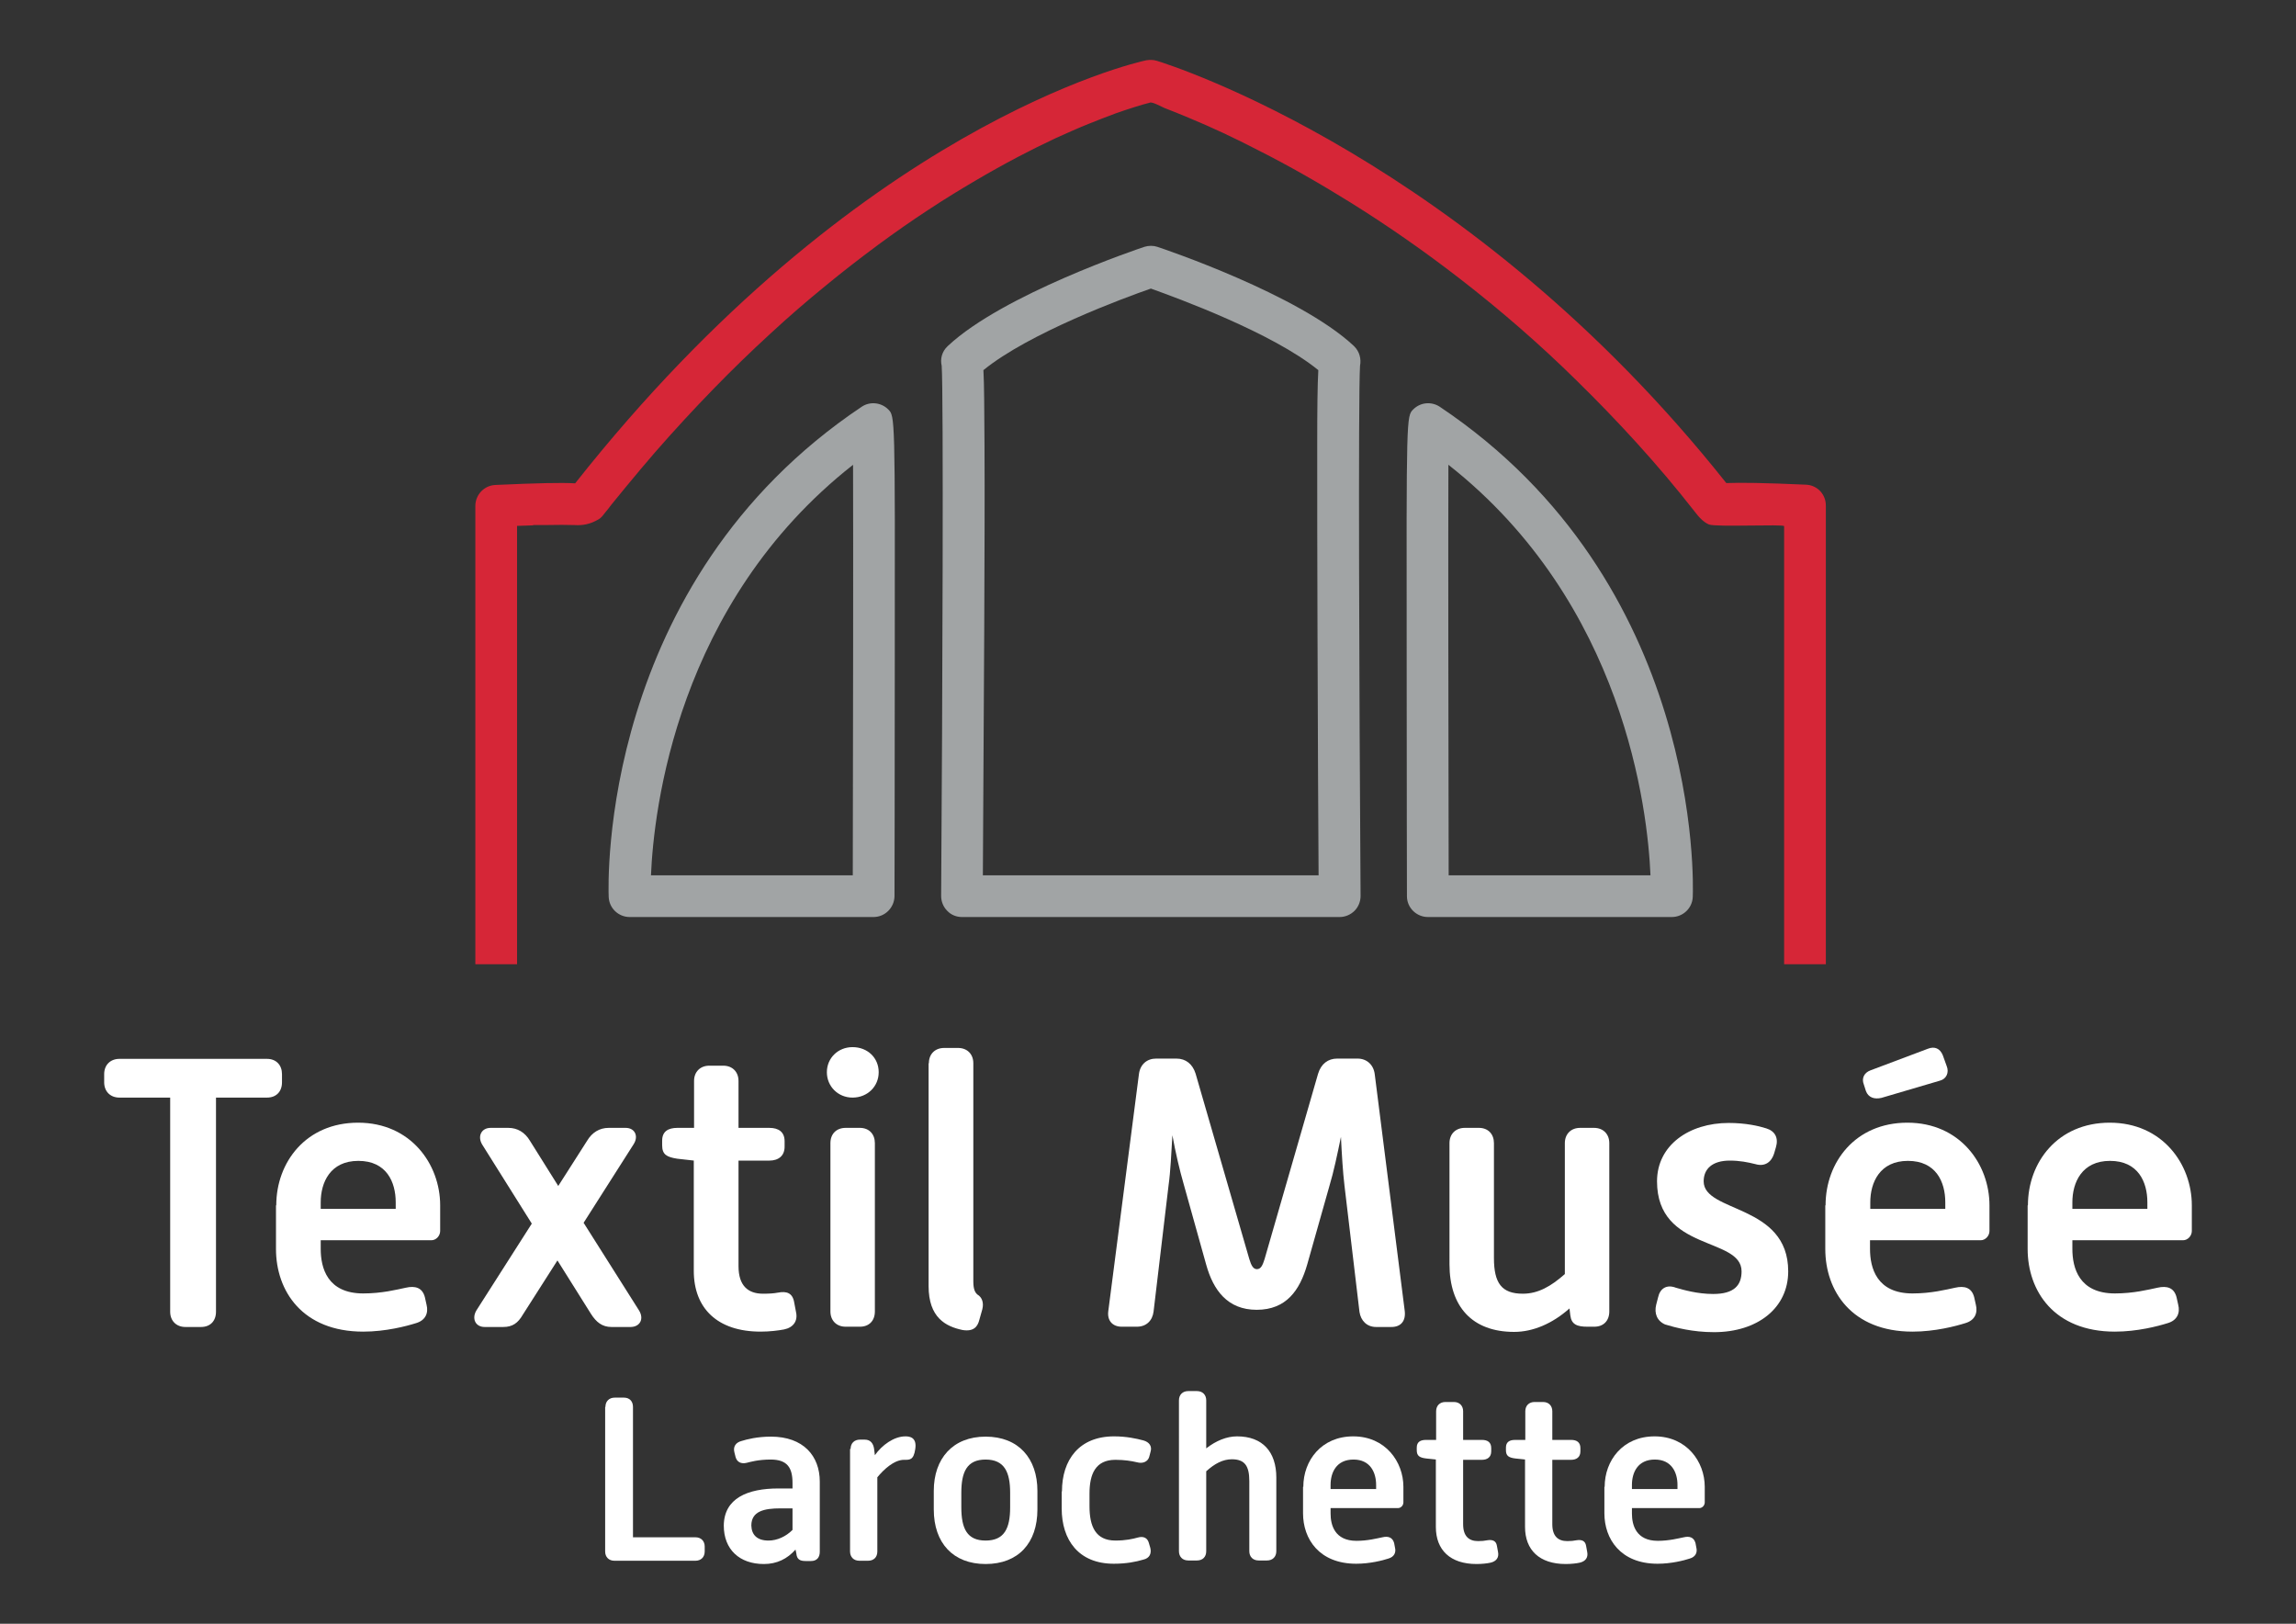
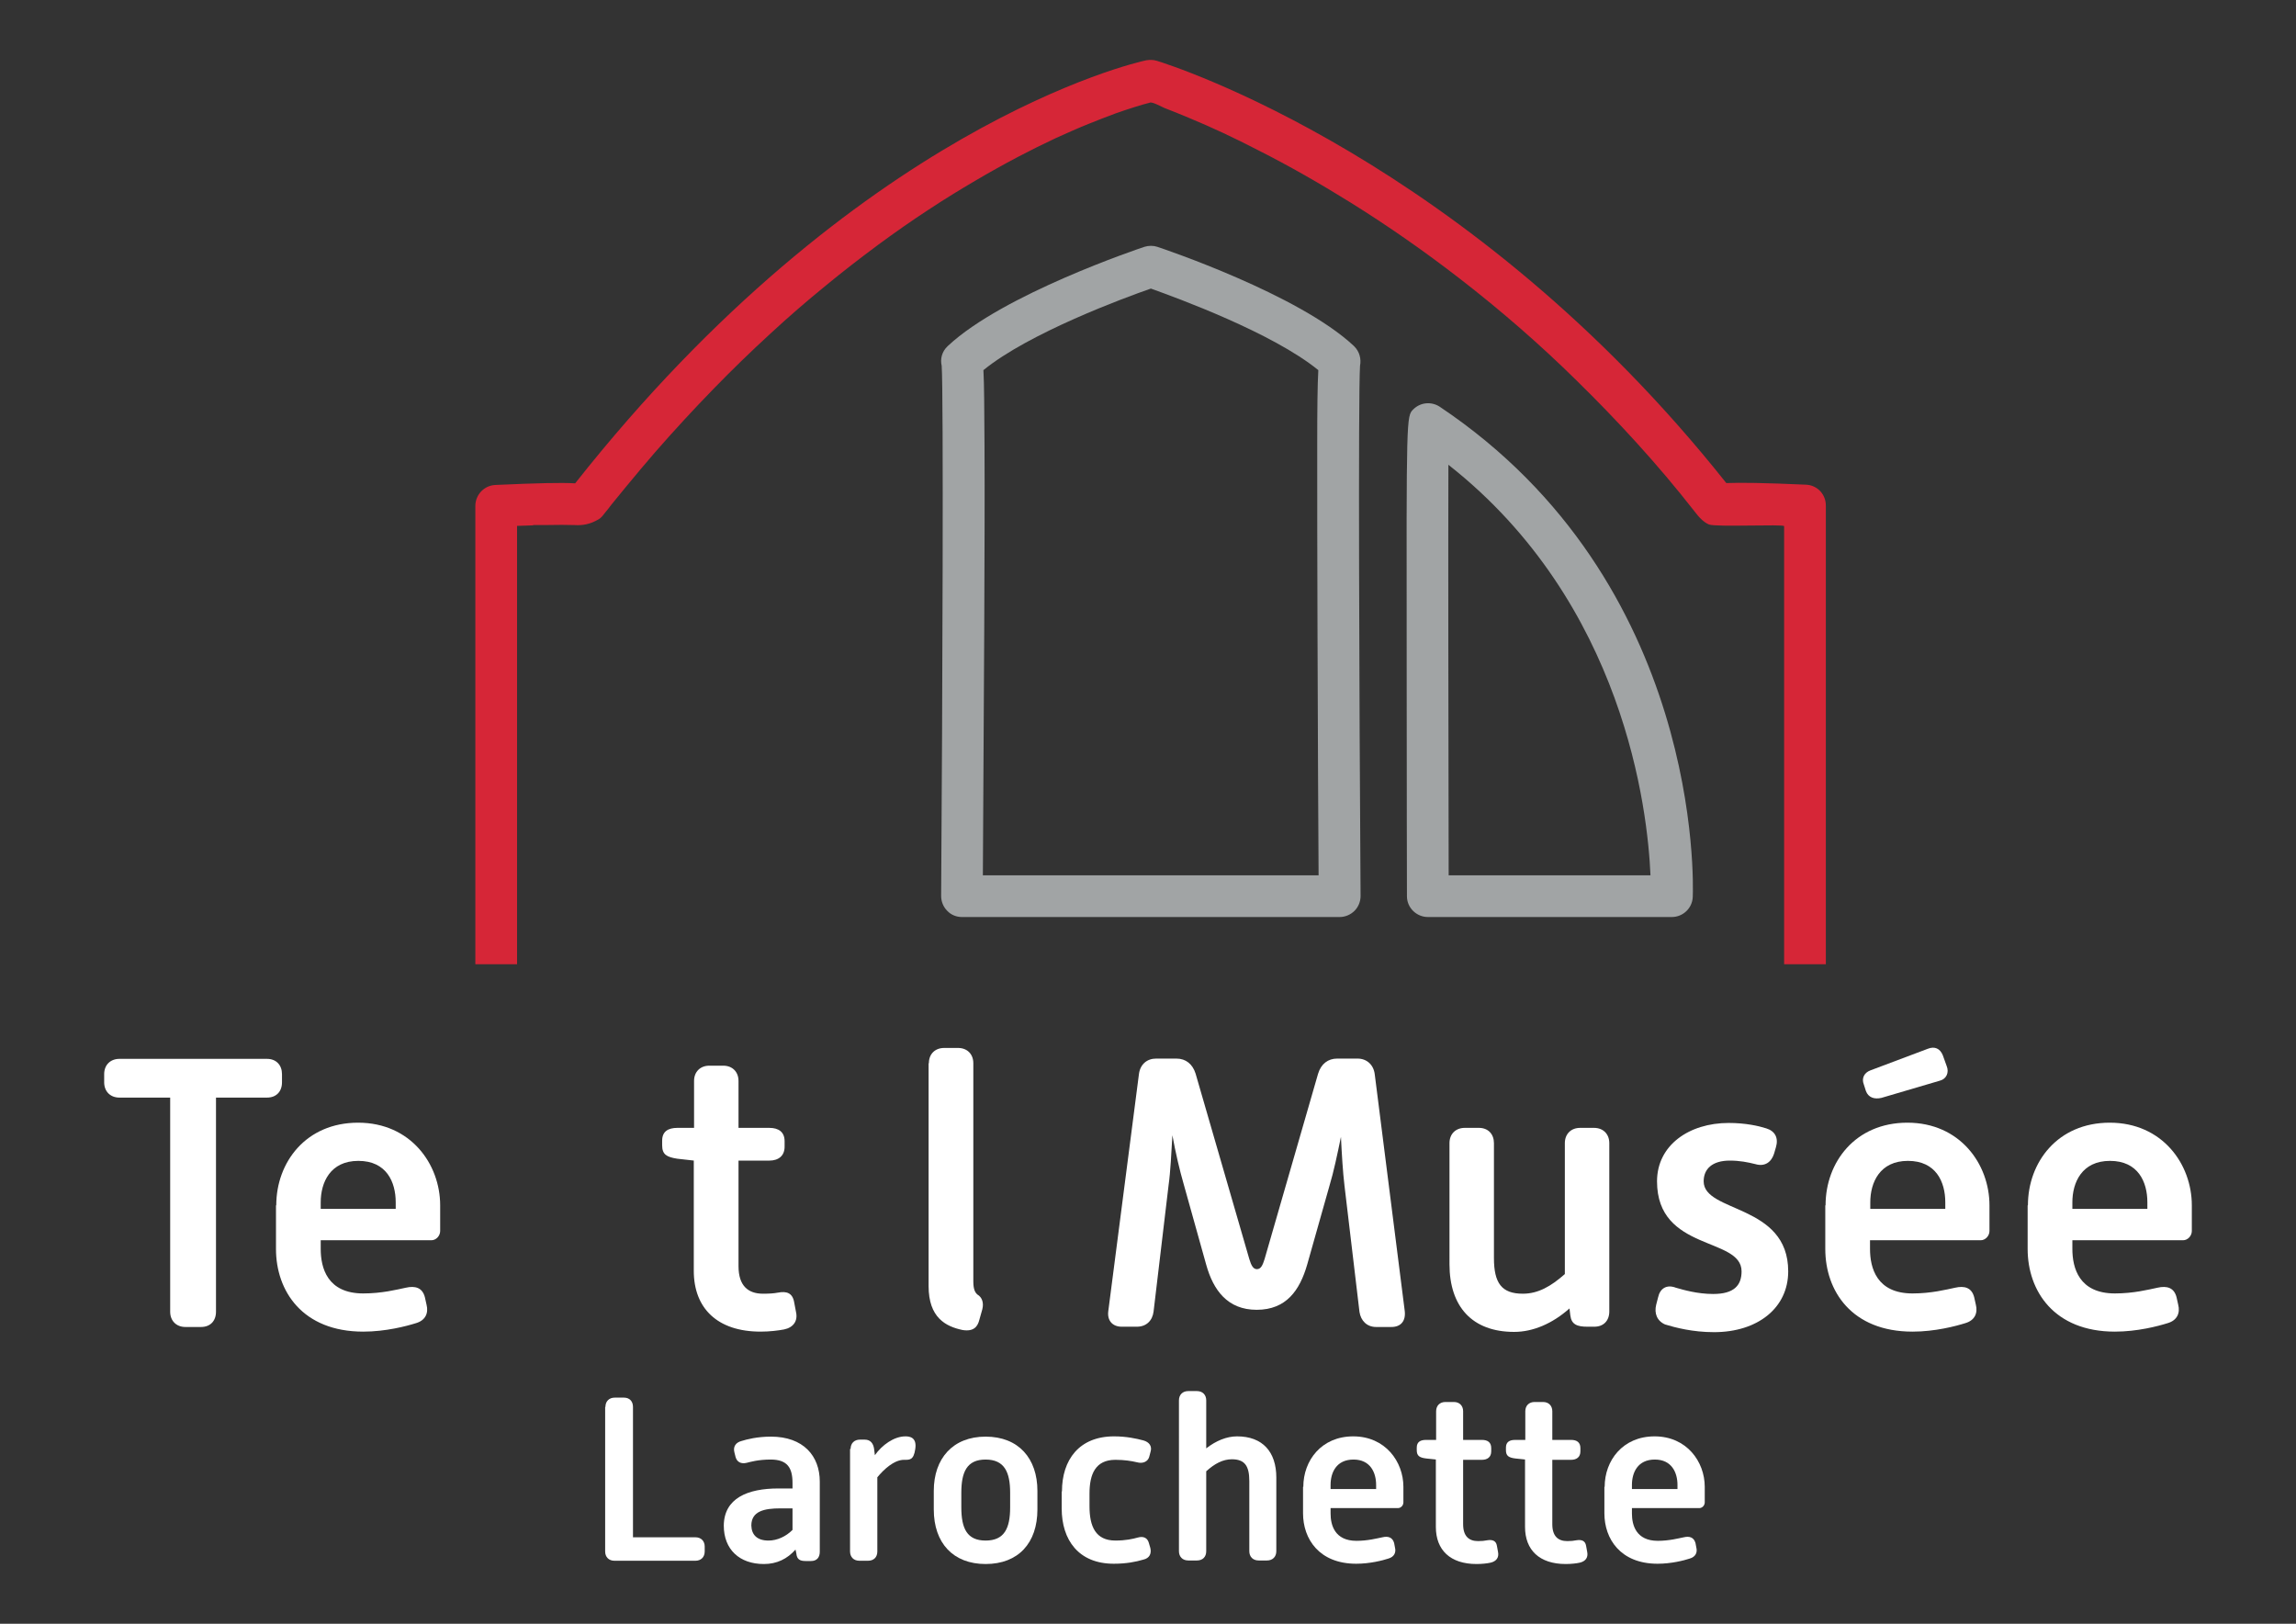
<svg xmlns="http://www.w3.org/2000/svg" version="1.1" id="Layer_1" x="0px" y="0px" viewBox="0 0 841.9 595.3" style="enable-background:new 0 0 841.9 595.3;" xml:space="preserve">
  <rect x="0" y="0" width="841.9" height="595.3" fill="#333333" stroke="none" />
  <style type="text/css">
	.st0{fill:#FFFFFF;}
	.st1{fill:#FFFFFF;stroke:#FBAC4B;stroke-width:2.5;stroke-linejoin:round;stroke-miterlimit:10;}
	.st2{fill:#D62637;}
	.st3{fill:#A1A4A5;}
</style>
  <g>
    <g>
      <g>
        <path class="st0" d="M62.4,402.4H43.8c-3.4,0-5.6-2.3-5.6-5.6v-3c0-3.4,2.3-5.6,5.6-5.6h54.1c3.4,0,5.5,2.3,5.5,5.6v3     c0,3.4-2.1,5.6-5.5,5.6H79.2v78.5c0,3.4-2.1,5.6-5.5,5.6H68c-3.4,0-5.6-2.3-5.6-5.6V402.4z" />
      </g>
      <g>
        <path class="st0" d="M101.3,441.9c0-15.8,10.9-30.3,30-30.3c19.3,0,30.1,15.2,30.1,30.3v9.4c0,1.8-1.5,3.4-3.2,3.4h-40.6v3.2     c0,6.9,2.4,16.3,15.6,16.3c6.8,0,12.3-1.4,15.6-2.1c3.5-0.8,6.1,0,7,3.5l0.6,2.7c0.8,3.1-0.4,5.8-3.9,6.8     c-3.5,1.1-11.1,3.1-19.3,3.1c-22.3,0-32-14.9-32-30.3V441.9z M145.1,443.2v-2.4c0-7.5-3.4-15.2-13.7-15.2     c-10.3,0-13.8,7.9-13.8,15.2v2.4H145.1z" />
      </g>
      <g>
-         <path class="st0" d="M195,448.6l-18.2-29c-1.8-3-0.3-6.1,3.1-6.1h6.5c3.4,0,6.1,1.7,7.9,4.7l10.4,16.6l10.6-16.6     c1.8-3,4.5-4.7,7.9-4.7h6.2c3.4,0,4.8,3,3,5.9L214,448.3l20.3,32.1c2,3.2,0.3,6.1-3.1,6.1h-7c-3.4,0-5.6-1.8-7.5-4.8l-12.3-19.6     l-12.7,19.9c-1.8,3.1-3.8,4.5-7.2,4.5h-6.8c-3.4,0-4.8-3.1-3-6.1L195,448.6z" />
-       </g>
+         </g>
      <g>
        <path class="st0" d="M254.5,425.5l-6.2-0.7c-3.8-0.6-5.5-1.5-5.5-4.9v-1.7c0-3.4,2.2-4.7,5.6-4.7h6.1v-17.2     c0-3.4,2.3-5.6,5.6-5.6h5.1c3.4,0,5.6,2.3,5.6,5.6v17.2h11.3c3.4,0,5.6,1.5,5.6,4.9v2c0,3.4-2.3,5.1-5.6,5.1h-11.3v38.7     c0,7.2,3.5,10.1,9,10.1c2.1,0,3.9-0.1,5.5-0.4c3.1-0.6,5.3,0.1,5.9,3.5l0.7,3.7c0.7,3.2-1,5.6-4.4,6.3c-2.1,0.4-5.3,0.8-8.6,0.8     c-15.8,0-24.5-8.5-24.5-22.3V425.5z" />
      </g>
      <g>
-         <path class="st0" d="M303.2,393.1c0-5.2,4.1-9.2,9.4-9.2c5.5,0,9.6,3.9,9.6,9.2c0,5.2-4.1,9.3-9.6,9.3     C307.3,402.4,303.2,398.3,303.2,393.1z M304.5,419.1c0-3.4,2.2-5.6,5.6-5.6h5.2c3.4,0,5.5,2.3,5.5,5.6v61.7     c0,3.4-2.1,5.6-5.5,5.6h-5.2c-3.4,0-5.6-2.3-5.6-5.6V419.1z" />
-       </g>
+         </g>
      <g>
        <path class="st0" d="M340.6,389.8c0-3.4,2.3-5.6,5.6-5.6h5.1c3.4,0,5.6,2.3,5.6,5.6v80c0,3,0.7,4.1,1.5,4.8c1.7,1,2.4,3,1.8,5.4     l-1.1,3.9c-0.6,2.4-2,4.4-6.2,3.7c-6.1-1.3-12.4-4.5-12.4-16.1V389.8z" />
      </g>
      <g>
        <path class="st0" d="M417.6,394c0.4-3.8,3-5.9,6.3-5.9h7.5c3.4,0,5.9,2,7,5.5l19.7,68c0.7,2.3,1.4,3.7,2.8,3.7s2.1-1.4,2.8-3.7     l19.6-67.9c1.1-3.7,3.7-5.6,7-5.6h7.5c3.4,0,5.9,2.3,6.3,5.8l11,86.8c0.4,3.7-1.5,5.8-4.9,5.8h-5.6c-3.4,0-5.6-2.3-6.1-5.5     l-5.5-46.3c-0.6-4.9-1-11.7-1.3-17.9c-1.3,6.3-2.7,13-4.2,17.9l-8.2,29c-2.7,9.3-7.6,16.5-18.5,16.5c-10.7,0-15.9-7.2-18.5-16.5     l-8.3-29.7c-1.4-4.8-3-11.6-4.1-17.8c-0.4,6.5-0.7,13.4-1.4,18.3l-5.5,46.3c-0.4,3.4-2.7,5.6-6.1,5.6h-5.6     c-3.4,0-5.4-2.3-4.9-5.8L417.6,394z" />
      </g>
      <g>
        <path class="st0" d="M531.5,419.1c0-3.4,2.3-5.6,5.6-5.6h5.2c3.4,0,5.5,2.3,5.5,5.6v42.1c0,9.2,2.8,13.1,10.6,13.1     c5.6,0,10.3-2.7,15.4-7.2v-48c0-3.4,2.3-5.6,5.6-5.6h5.1c3.4,0,5.6,2.3,5.6,5.6v61.7c0,3.4-2.1,5.6-5.5,5.6h-2.5     c-3.8,0-5.9-0.8-6.3-4.2l-0.3-2.5c-6.3,5.6-13.4,8.6-20.3,8.6c-15.4,0-23.7-9.3-23.7-24.8V419.1z" />
      </g>
      <g>
        <path class="st0" d="M607.3,478.3l0.7-2.7c0.7-3.2,3.1-4.8,6.5-3.5c2.8,0.8,7.9,2.3,13.7,2.3c7.7,0,10.4-3.2,10.4-8.3     c0-12.7-31-7.2-31-33c0-13.2,11.7-21.4,26.3-21.4c6.2,0,11,1.1,13.8,2c3.2,1,4.5,3.5,3.5,6.9l-0.7,2.4c-1,3.1-3.4,4.8-6.8,3.8     c-2.8-0.7-5.8-1.3-9.4-1.3c-6.5,0-9.6,3.1-9.6,7.6c0,11.6,31,8.2,31,33c0,13.5-11.3,22.3-27.2,22.3c-7.9,0-14.2-1.7-17.9-2.8     C607.6,484.3,606.5,481.5,607.3,478.3z" />
      </g>
      <g>
        <path class="st0" d="M669.4,441.9c0-15.8,10.9-30.3,30-30.3c19.3,0,30.1,15.2,30.1,30.3v9.4c0,1.8-1.5,3.4-3.2,3.4h-40.6v3.2     c0,6.9,2.4,16.3,15.6,16.3c6.8,0,12.3-1.4,15.6-2.1c3.5-0.8,6.1,0,7,3.5l0.6,2.7c0.8,3.1-0.4,5.8-3.9,6.8     c-3.5,1.1-11.1,3.1-19.3,3.1c-22.3,0-32-14.9-32-30.3V441.9z M684.2,400l-0.8-2.5c-0.8-2,0-4.2,2.5-5.1l21-7.9     c2.5-1,4.5-0.1,5.5,2.4l1.4,3.9c1,2.4-0.1,4.8-2.5,5.4l-21.4,6.3C687.3,403.1,685.1,402.4,684.2,400z M713.3,443.2v-2.4     c0-7.5-3.4-15.2-13.7-15.2c-10.3,0-13.8,7.9-13.8,15.2v2.4H713.3z" />
      </g>
      <g>
        <path class="st0" d="M743.6,441.9c0-15.8,10.9-30.3,30-30.3c19.3,0,30.1,15.2,30.1,30.3v9.4c0,1.8-1.5,3.4-3.2,3.4h-40.6v3.2     c0,6.9,2.4,16.3,15.6,16.3c6.8,0,12.3-1.4,15.6-2.1c3.5-0.8,6.1,0,7,3.5l0.6,2.7c0.8,3.1-0.4,5.8-3.9,6.8     c-3.5,1.1-11.1,3.1-19.3,3.1c-22.3,0-32-14.9-32-30.3V441.9z M787.4,443.2v-2.4c0-7.5-3.4-15.2-13.7-15.2     c-10.3,0-13.8,7.9-13.8,15.2v2.4H787.4z" />
      </g>
      <g>
        <path class="st0" d="M222,515.8c0-2.1,1.4-3.4,3.4-3.4h3.4c2.1,0,3.3,1.4,3.3,3.4v47.8h22.9c2.1,0,3.4,1.4,3.4,3.4v1.8     c0,2.1-1.4,3.4-3.4,3.4h-29.7c-2.1,0-3.4-1.4-3.4-3.4V515.8z" />
      </g>
      <g>
        <path class="st0" d="M285.4,545.7h5.2v-2c0-5.6-1.9-8.6-8-8.6c-4.6,0-7.6,0.9-8.8,1.2c-2.1,0.5-3.6-0.3-4.1-2.2l-0.4-1.6     c-0.6-2.2,0.6-3.7,2.6-4.2c1.9-0.6,5.7-1.6,10.8-1.6c11.8,0,17.9,7,17.9,16.5v25.7c0,2.1-1.1,3.4-3.2,3.4h-2     c-2.1,0-3.2-0.6-3.4-2.8l-0.3-1.4c-3,3.4-6.8,5.3-11.6,5.3c-8.9,0-14.7-5.3-14.7-14.1C265.5,549.3,274.1,545.7,285.4,545.7z      M281.8,564.8c3.2,0,6.4-1.5,8.8-3.9V553h-4.5c-5.8,0-10.6,1-10.6,6.3C275.6,562.7,277.6,564.8,281.8,564.8z" />
      </g>
      <g>
        <path class="st0" d="M311.9,531.2c0-2.1,1.4-3.4,3.4-3.4h1.8c2.1,0,3.1,1.4,3.4,3.3l0.3,2.4c2.6-3.7,7-6.9,11.2-6.9     c1.5,0,4.3,0.3,3.6,4.7c-0.6,4.1-2.1,3.9-4.1,3.9c-3.7,0-7.5,3.6-9.8,6.4v27.2c0,2.1-1.3,3.4-3.4,3.4h-3.2     c-2.1,0-3.4-1.4-3.4-3.4V531.2z" />
      </g>
      <g>
        <path class="st0" d="M342.4,546.6c0-11.9,7-19.9,19-19.9c12.1,0,19,8,19,19.9v6.8c0,12.3-7,20-19,20c-11.9,0-19-7.7-19-20V546.6z      M361.4,564.8c6.9,0,9-4.5,9-12.2v-5.3c0-7.6-2.1-12.2-9-12.2c-6.9,0-8.9,4.6-8.9,12.2v5.3C352.5,560.4,354.6,564.8,361.4,564.8z     " />
      </g>
      <g>
        <path class="st0" d="M389.4,546.8c0-11.6,6.3-20.2,19.1-20.2c4.5,0,8.2,0.8,10.8,1.5c2.1,0.6,3.2,2.1,2.6,4.1l-0.5,1.9     c-0.5,1.8-2.4,2.6-4.5,2c-2.1-0.5-4.7-0.9-7.9-0.9c-7.3,0-9.5,5.2-9.5,12.4v4.6c0,7.4,2.2,12.6,9.5,12.6c3.8,0,6.4-0.6,8.2-1.1     c2.1-0.6,3.6,0.1,4.1,2.1l0.5,1.7c0.5,2.1-0.3,3.8-2.6,4.3c-2.7,0.8-6.2,1.5-10.8,1.5c-12.9,0-19.1-8.7-19.1-20.3V546.8z" />
      </g>
      <g>
        <path class="st0" d="M432.3,513.4c0-2.1,1.4-3.4,3.4-3.4h3.2c2.1,0,3.4,1.4,3.4,3.4V531c3.6-2.8,7.5-4.4,11.3-4.4     c9.4,0,14.4,5.7,14.4,15.1v27c0,2.1-1.4,3.4-3.4,3.4h-3.1c-2.1,0-3.4-1.4-3.4-3.4v-25.7c0-5.6-1.7-8-6.4-8     c-3.3,0-6.3,1.6-9.4,4.4v29.3c0,2.1-1.3,3.4-3.4,3.4h-3.2c-2.1,0-3.4-1.4-3.4-3.4V513.4z" />
      </g>
      <g>
        <path class="st0" d="M477.9,545.1c0-9.6,6.6-18.5,18.3-18.5c11.8,0,18.4,9.3,18.4,18.5v5.7c0,1.1-0.9,2.1-2,2.1h-24.7v2     c0,4.2,1.5,10,9.5,10c4.1,0,7.5-0.9,9.5-1.3c2.1-0.5,3.7,0,4.3,2.1l0.3,1.6c0.5,1.9-0.3,3.5-2.4,4.1c-2.1,0.7-6.8,1.9-11.8,1.9     c-13.6,0-19.5-9.1-19.5-18.5V545.1z M504.6,545.9v-1.5c0-4.5-2.1-9.3-8.3-9.3c-6.3,0-8.4,4.8-8.4,9.3v1.5H504.6z" />
      </g>
      <g>
        <path class="st0" d="M526.7,535.1l-3.8-0.4c-2.3-0.3-3.4-0.9-3.4-3v-1c0-2.1,1.4-2.8,3.4-2.8h3.7v-10.5c0-2.1,1.4-3.4,3.4-3.4     h3.1c2.1,0,3.4,1.4,3.4,3.4v10.5h6.9c2.1,0,3.4,0.9,3.4,3v1.2c0,2.1-1.4,3.1-3.4,3.1h-6.9v23.6c0,4.4,2.1,6.2,5.5,6.2     c1.3,0,2.4-0.1,3.3-0.3c1.9-0.3,3.3,0.1,3.6,2.1l0.4,2.2c0.4,2-0.6,3.4-2.7,3.9c-1.3,0.3-3.3,0.5-5.2,0.5     c-9.6,0-14.9-5.1-14.9-13.6V535.1z" />
      </g>
      <g>
        <path class="st0" d="M559.4,535.1l-3.8-0.4c-2.3-0.3-3.4-0.9-3.4-3v-1c0-2.1,1.4-2.8,3.4-2.8h3.7v-10.5c0-2.1,1.4-3.4,3.4-3.4     h3.1c2.1,0,3.4,1.4,3.4,3.4v10.5h6.9c2.1,0,3.4,0.9,3.4,3v1.2c0,2.1-1.4,3.1-3.4,3.1h-6.9v23.6c0,4.4,2.1,6.2,5.5,6.2     c1.3,0,2.4-0.1,3.3-0.3c1.9-0.3,3.3,0.1,3.6,2.1l0.4,2.2c0.4,2-0.6,3.4-2.7,3.9c-1.3,0.3-3.3,0.5-5.2,0.5     c-9.6,0-14.9-5.1-14.9-13.6V535.1z" />
      </g>
      <g>
        <path class="st0" d="M588.4,545.1c0-9.6,6.6-18.5,18.3-18.5c11.8,0,18.4,9.3,18.4,18.5v5.7c0,1.1-0.9,2.1-2,2.1h-24.7v2     c0,4.2,1.5,10,9.5,10c4.1,0,7.5-0.9,9.5-1.3c2.1-0.5,3.7,0,4.3,2.1l0.3,1.6c0.5,1.9-0.3,3.5-2.4,4.1c-2.1,0.7-6.8,1.9-11.8,1.9     c-13.6,0-19.5-9.1-19.5-18.5V545.1z M615.1,545.9v-1.5c0-4.5-2.1-9.3-8.3-9.3c-6.3,0-8.4,4.8-8.4,9.3v1.5H615.1z" />
      </g>
    </g>
    <g>
      <path class="st1" d="M661.9,435.2" />
    </g>
    <g>
      <path class="st2" d="M662.3,177.7c-15.5-0.7-24.2-0.8-29.3-0.6C538.6,58.2,428.8,23.7,424.2,22.3c-1.2-0.4-2.6-0.4-3.9-0.2    c-4.3,0.9-106,24.2-209.4,155.1c-5.1-0.3-13.8-0.1-29.3,0.6c-4.1,0.2-7.3,3.6-7.3,7.7v168h15.3V192.8c2-0.1,4-0.1,5.9-0.2v-0.1    h3.8c5-0.1,9.1-0.1,11.4,0c3.2,0.2,5.8-0.4,8.6-2c1.3-0.7,1.8-1.6,2.7-2.7c0.8-0.9,1.5-1.9,2.2-2.8c1.8-2.2,3.6-4.4,5.4-6.6    c3.5-4.3,7.1-8.5,10.7-12.7c6.9-7.9,14-15.6,21.3-23.1c6.8-7,13.7-13.7,20.9-20.3c6.6-6.1,13.3-11.9,20.3-17.6    c6.3-5.2,12.8-10.2,19.4-15.1c6-4.4,12.1-8.7,18.4-12.8c5.6-3.7,11.3-7.2,17.1-10.6c5.1-3,10.3-5.9,15.6-8.7    c4.6-2.4,9.2-4.7,13.9-6.9c4-1.8,8-3.6,12-5.2c3.3-1.3,6.5-2.6,9.8-3.8c2.5-0.9,5-1.7,7.5-2.5c1.6-0.5,3.3-1,4.9-1.4    c0.1,0,0.2,0,0.2-0.1c1.1-0.3,4.4,1.6,5.4,2c2.9,1.1,5.8,2.3,8.7,3.5c8.7,3.6,17.2,7.6,25.5,11.9c11.7,5.9,23,12.4,34.1,19.3    c13.8,8.6,27.1,17.9,39.9,27.8c15,11.6,29.4,24.1,42.9,37.4c15.3,15,29.9,30.9,43.1,47.8c0.9,1.2,1.8,2.3,2.9,3.3    c0.8,0.7,1.6,1.3,2.6,1.7c2.7,1,27.5-0.2,27.5,0.6c0,0,0,160.6,0,160.6h15.3v-168C669.6,181.3,666.4,177.9,662.3,177.7z" />
      <path class="st2" d="M637.3,185.4C637.3,185.4,637.3,185.4,637.3,185.4C637.3,185.4,637.3,185.4,637.3,185.4z" />
      <path class="st2" d="M206.5,185.4C206.5,185.4,206.5,185.4,206.5,185.4C206.5,185.4,206.5,185.4,206.5,185.4z" />
      <path class="st2" d="M637.3,185.4C637.3,185.4,637.3,185.4,637.3,185.4C637.3,185.4,637.3,185.4,637.3,185.4z" />
      <path class="st2" d="M206.5,185.4C206.5,185.4,206.5,185.4,206.5,185.4C206.5,185.4,206.5,185.4,206.5,185.4z" />
    </g>
    <g>
      <g>
-         <path class="st3" d="M320.3,336.2h-89.4c-4.1,0-7.5-3.2-7.7-7.3c-0.2-4.7-3.6-115.3,92.8-179.8c3-2,7.1-1.6,9.7,1     c2.5,2.5,2.5,2.5,2.4,92.1c0,43.2-0.1,86.4-0.1,86.4C327.9,332.8,324.5,336.2,320.3,336.2z M238.7,320.9h74     c0.1-52.1,0.2-120.9,0.1-150.5C248.1,221.2,239.7,297.2,238.7,320.9z" />
-       </g>
+         </g>
      <g>
        <path class="st3" d="M491.2,336.2H352.7c-2,0-4-0.8-5.4-2.3c-1.4-1.4-2.2-3.4-2.2-5.4c0.5-73.1,0.9-183.8,0.2-194.4     c-0.6-2.5,0.1-5.2,2.1-7.1c0.1-0.1,0.1-0.1,0.2-0.2l0,0c20.2-18.9,69.9-35.6,72-36.3c1.6-0.5,3.3-0.5,4.8,0     c2.1,0.7,51.8,17.4,72,36.3c0.1,0.1,0.1,0.1,0.2,0.2c1.9,1.9,2.6,4.6,2.1,7.1c-0.7,10.6-0.3,121.3,0.2,194.4c0,2-0.8,4-2.2,5.4     C495.2,335.4,493.2,336.2,491.2,336.2z M360.4,320.9h123.1c-0.1-15.7-0.3-52.9-0.4-90.2c-0.1-24.5-0.1-49-0.1-67.5     c0-13.7,0.1-22.2,0.4-27.5c-16.8-13.7-51.9-26.5-61.4-29.9c-9.5,3.3-44.6,16.2-61.4,29.9c0.3,5.3,0.3,13.8,0.4,27.5     c0.1,18.4,0,43-0.1,67.5C360.7,268,360.5,305.2,360.4,320.9z" />
      </g>
      <g>
        <path class="st3" d="M613,336.2h-89.4c-4.2,0-7.7-3.4-7.7-7.6c0,0-0.1-43.2-0.1-86.4c-0.1-89.6-0.1-89.6,2.4-92.1     c2.6-2.6,6.6-3,9.7-1c96.4,64.5,93,175.1,92.8,179.8C620.5,333,617.1,336.2,613,336.2z M531.2,320.9h74     c-1-23.7-9.5-99.7-74.1-150.5C531,199.9,531.1,268.8,531.2,320.9z" />
      </g>
    </g>
  </g>
</svg>